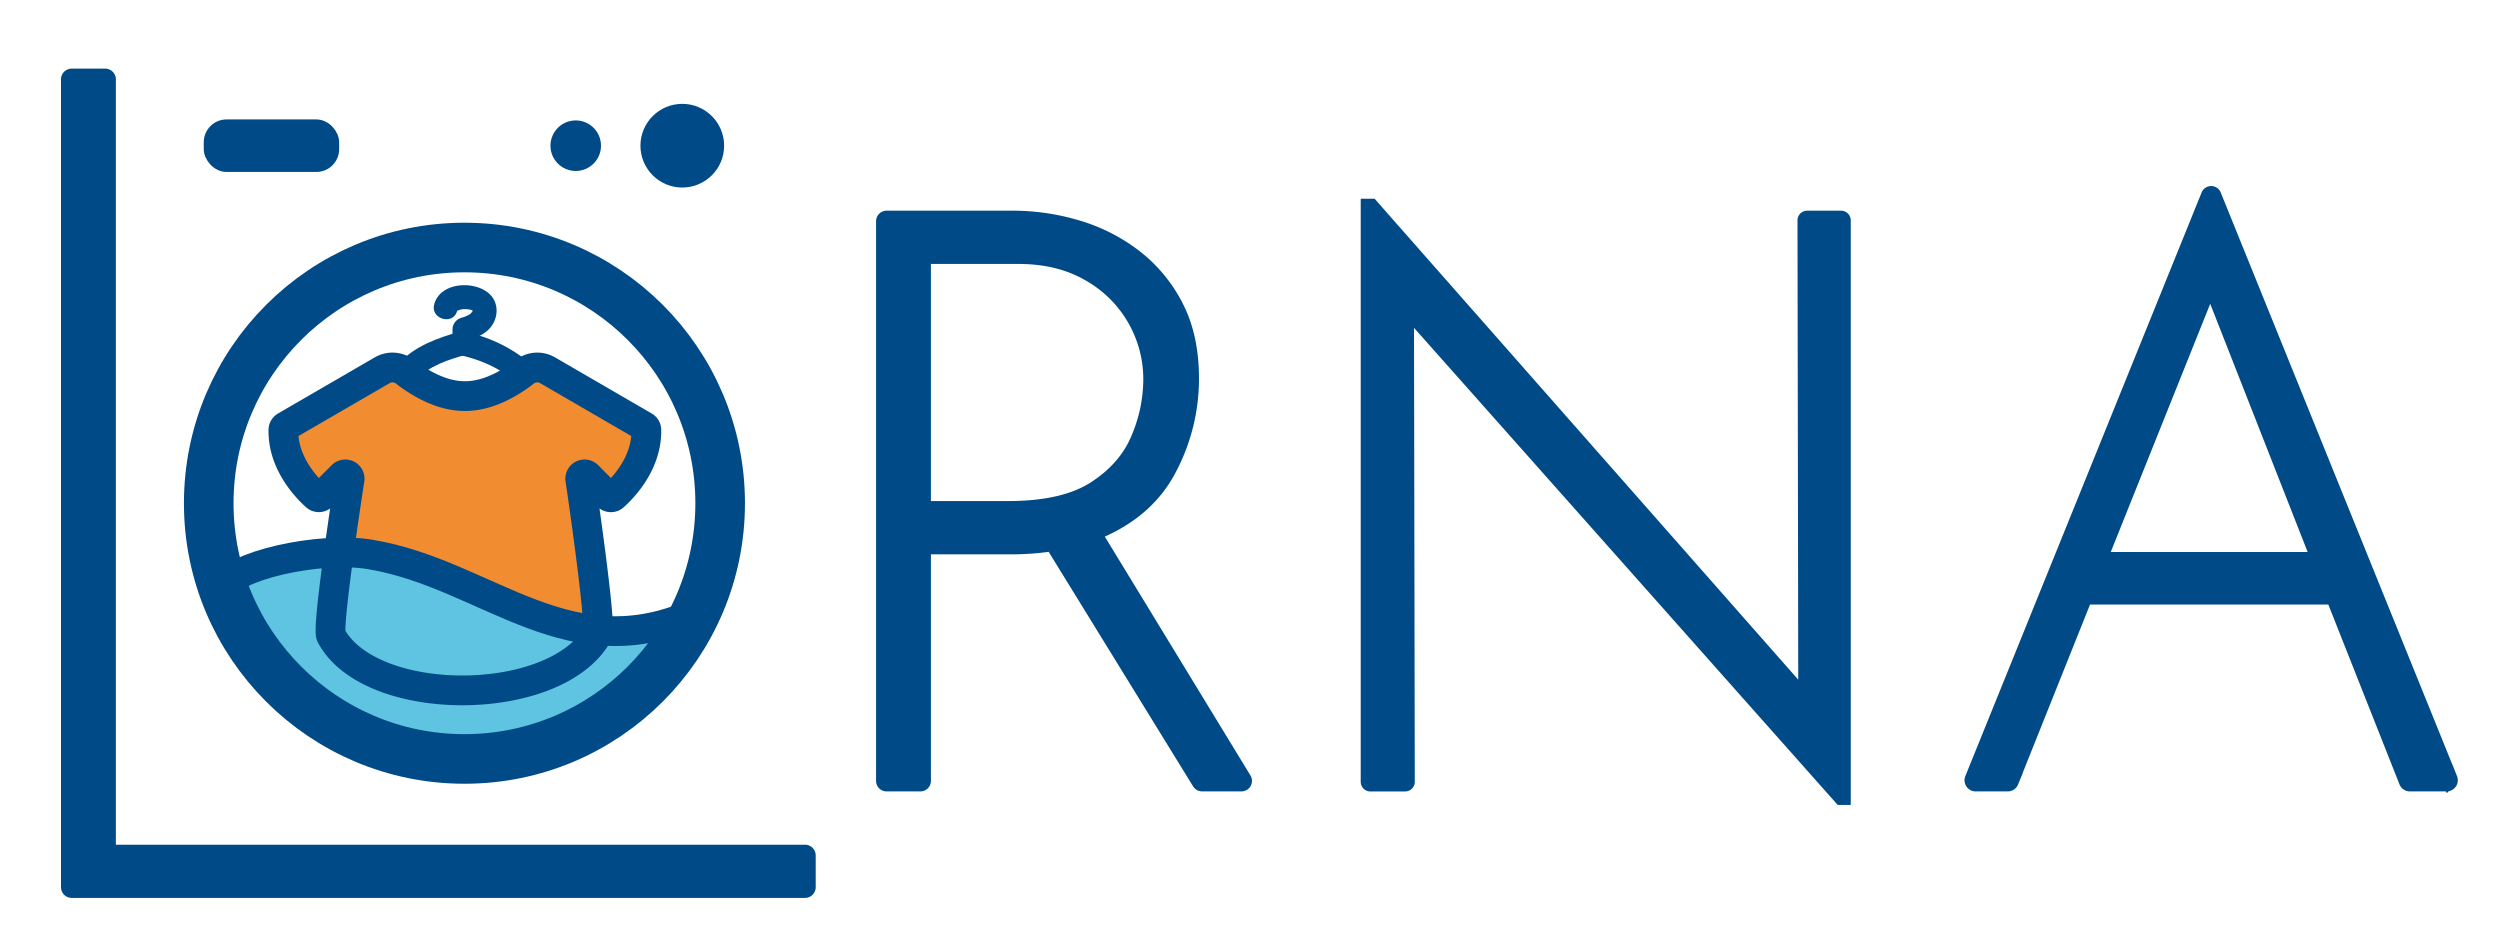
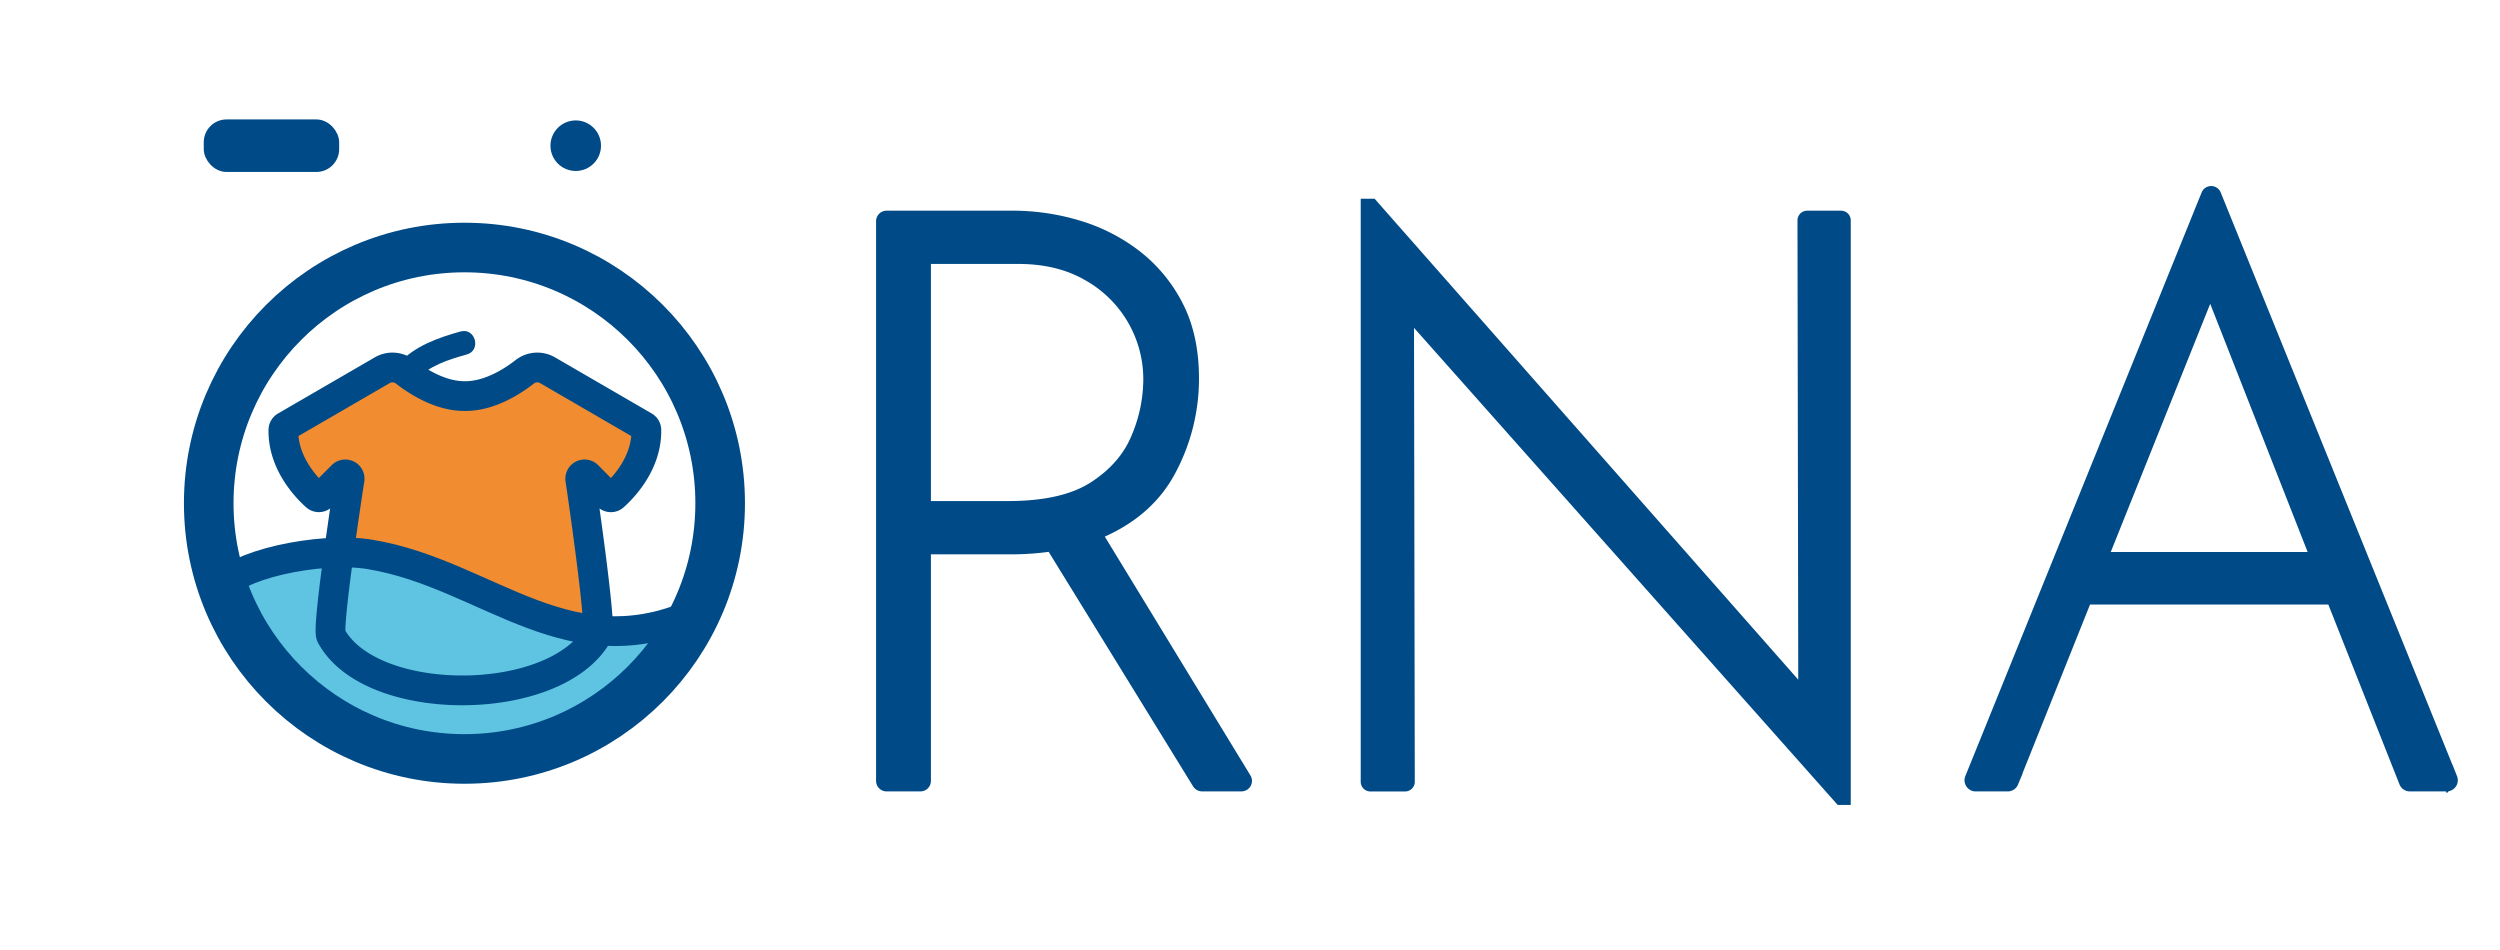
<svg xmlns="http://www.w3.org/2000/svg" viewBox="0 0 1260 479">
  <defs>
    <style>.cls-1,.cls-2,.cls-6,.cls-8{fill:#004b87;}.cls-1,.cls-2,.cls-4,.cls-5,.cls-7,.cls-8{stroke:#004b87;stroke-miterlimit:10;}.cls-1{stroke-width:5px;}.cls-2{stroke-width:4px;}.cls-3{fill:#f28c31;}.cls-4{fill:#5fc4e2;}.cls-4,.cls-5{stroke-width:15px;}.cls-5,.cls-7{fill:none;}.cls-7{stroke-width:25px;}.cls-8{stroke-width:8px;}</style>
  </defs>
  <title>logo full </title>
  <g id="logo_full" data-name="logo full">
    <rect class="cls-1" x="105.19" y="62.69" width="63.25" height="21.48" rx="9" ry="9" />
    <circle class="cls-2" cx="290.17" cy="73.43" r="10.74" />
-     <circle class="cls-2" cx="343.87" cy="73.43" r="19.09" />
    <path class="cls-3" d="M324.67,214.87,276,186.62a10.31,10.31,0,0,0-11.52.76c-6.38,5-17.91,12.34-30.17,12.25h0c-12.26.09-23.79-7.28-30.17-12.25a10.31,10.31,0,0,0-11.52-.76l-48.7,28.25a2.17,2.17,0,0,0-1.09,1.83c-.29,16.92,12,29.39,16.41,33.36a2.19,2.19,0,0,0,3-.08l10.24-10.24a2.18,2.18,0,0,1,3.68,2s-11.55,74.41-9.3,78.62c19.85,37,112.9,36.74,134.24-.49,2.37-4.14-8.61-78.13-8.61-78.13a2.18,2.18,0,0,1,3.68-2L306.35,250a2.19,2.19,0,0,0,3,.08c4.45-4,16.7-16.44,16.41-33.36A2.17,2.17,0,0,0,324.67,214.87Z" />
    <path class="cls-4" d="M355.2,306.73c-121.72,168.26-253,17.9-243.45-9.55,4.19-12.06,49.5-22,74.81-17.74,60.21,10,101.3,61,168.64,27.28" />
    <path class="cls-5" d="M324.67,214.87,276,186.62a10.31,10.31,0,0,0-11.52.76c-6.38,5-17.91,12.34-30.17,12.25h0c-12.26.09-23.79-7.28-30.17-12.25a10.31,10.31,0,0,0-11.52-.76l-48.7,28.25a2.17,2.17,0,0,0-1.09,1.83c-.29,16.92,12,29.39,16.41,33.36a2.19,2.19,0,0,0,3-.08l10.24-10.24a2.18,2.18,0,0,1,3.68,2s-11.55,74.41-9.3,78.62c19.85,37,112.9,36.74,134.24-.49,2.37-4.14-8.61-78.13-8.61-78.13a2.18,2.18,0,0,1,3.68-2L306.35,250a2.19,2.19,0,0,0,3,.08c4.45-4,16.7-16.44,16.41-33.36A2.17,2.17,0,0,0,324.67,214.87Z" />
-     <path class="cls-6" d="M230.49,156.63a9,9,0,0,1,3-.82c1-.06,4.52,0,5,1.11-.28-.58-.7.68-1.41,1.26a15.09,15.09,0,0,1-4.62,2,6.21,6.21,0,0,0-4.4,5.79c-.06,2.48.2,4.94.14,7.42-.18,7.72,11.82,7.72,12,0,.06-2.48-.2-4.94-.14-7.42l-4.4,5.79c5.06-1.74,10.33-3.93,13-8.89,2.6-4.79,2.15-10.82-1.9-14.65-7.5-7.09-25-6.08-27.92,5.22-1.93,7.48,9.64,10.68,11.57,3.19Z" />
    <path class="cls-6" d="M232.11,167.05c-11.5,3.26-22.79,7.19-31.16,16.11-5.28,5.63,3.19,14.13,8.49,8.49,7-7.42,16.31-10.32,25.86-13,7.42-2.1,4.27-13.68-3.19-11.57Z" />
-     <path class="cls-6" d="M232.67,179.18c9.22,2.16,18.07,5.83,25.41,11.92,5.9,4.9,14.44-3.55,8.49-8.49a73.87,73.87,0,0,0-30.7-15c-7.51-1.76-10.72,9.81-3.19,11.57Z" />
    <circle class="cls-7" cx="234.08" cy="253.63" r="128.88" />
-     <path class="cls-8" d="M36.15,38.58H53A1.41,1.41,0,0,1,54.4,40V428.32a1.41,1.41,0,0,0,1.41,1.41H405.71a1.41,1.41,0,0,1,1.41,1.41v16a1.41,1.41,0,0,1-1.41,1.41H36.15a1.41,1.41,0,0,1-1.41-1.41V40A1.41,1.41,0,0,1,36.15,38.58Z" />
    <path class="cls-8" d="M510.49,110.18a113.71,113.71,0,0,1,31.88,4.61,88.88,88.88,0,0,1,28.87,14.43,74.23,74.23,0,0,1,21.05,25.06q8,15.24,8,36.49a96.58,96.58,0,0,1-11.43,45.71Q577.76,257.56,552.4,268a1.29,1.29,0,0,0-.62,1.86l75,123a1.29,1.29,0,0,1-1.1,2H605.84a1.29,1.29,0,0,1-1.1-.61L531,274.51a1.28,1.28,0,0,0-1.28-.59,135.24,135.24,0,0,1-20.41,1.47H466.47a1.29,1.29,0,0,0-1.29,1.29v116.9a1.29,1.29,0,0,1-1.29,1.29H446.83a1.29,1.29,0,0,1-1.29-1.29V111.48a1.29,1.29,0,0,1,1.29-1.29Zm-2.41,146.35q28.47,0,44.11-10.22T574,221.05a76.87,76.87,0,0,0,6.22-29.47,61.19,61.19,0,0,0-31.48-53.93q-15-8.62-35.49-8.62H466.47a1.29,1.29,0,0,0-1.29,1.29V255.25a1.29,1.29,0,0,0,1.29,1.29Z" />
    <path class="cls-8" d="M928,401.69,710.19,156.43a.88.88,0,0,0-1.54.59l.4,237a.88.88,0,0,1-.88.88H690.68a.88.88,0,0,1-.88-.88V104.17H691L908.78,351.41a.88.88,0,0,0,1.55-.58l-.4-239.76a.88.88,0,0,1,.88-.88H927.9a.88.88,0,0,1,.88.88V401.69Z" />
    <path class="cls-8" d="M994.24,392.65,1113.33,98.5a1.19,1.19,0,0,1,1.1-.74h0a1.19,1.19,0,0,1,1.1.74l119.09,294.15a1.62,1.62,0,0,1-1.5,2.22h-18.55a1.62,1.62,0,0,1-1.5-1l-36.48-92.18a1.62,1.62,0,0,0-1.5-1H1051.77a1.62,1.62,0,0,0-1.5,1l-36.88,92.19a1.62,1.62,0,0,1-1.5,1H995.74A1.62,1.62,0,0,1,994.24,392.65Zm66-110.45h106.3a1.62,1.62,0,0,0,1.51-2.21l-52.58-133.94a1.62,1.62,0,0,0-3,0L1058.79,280A1.62,1.62,0,0,0,1060.29,282.2Z" />
  </g>
</svg>